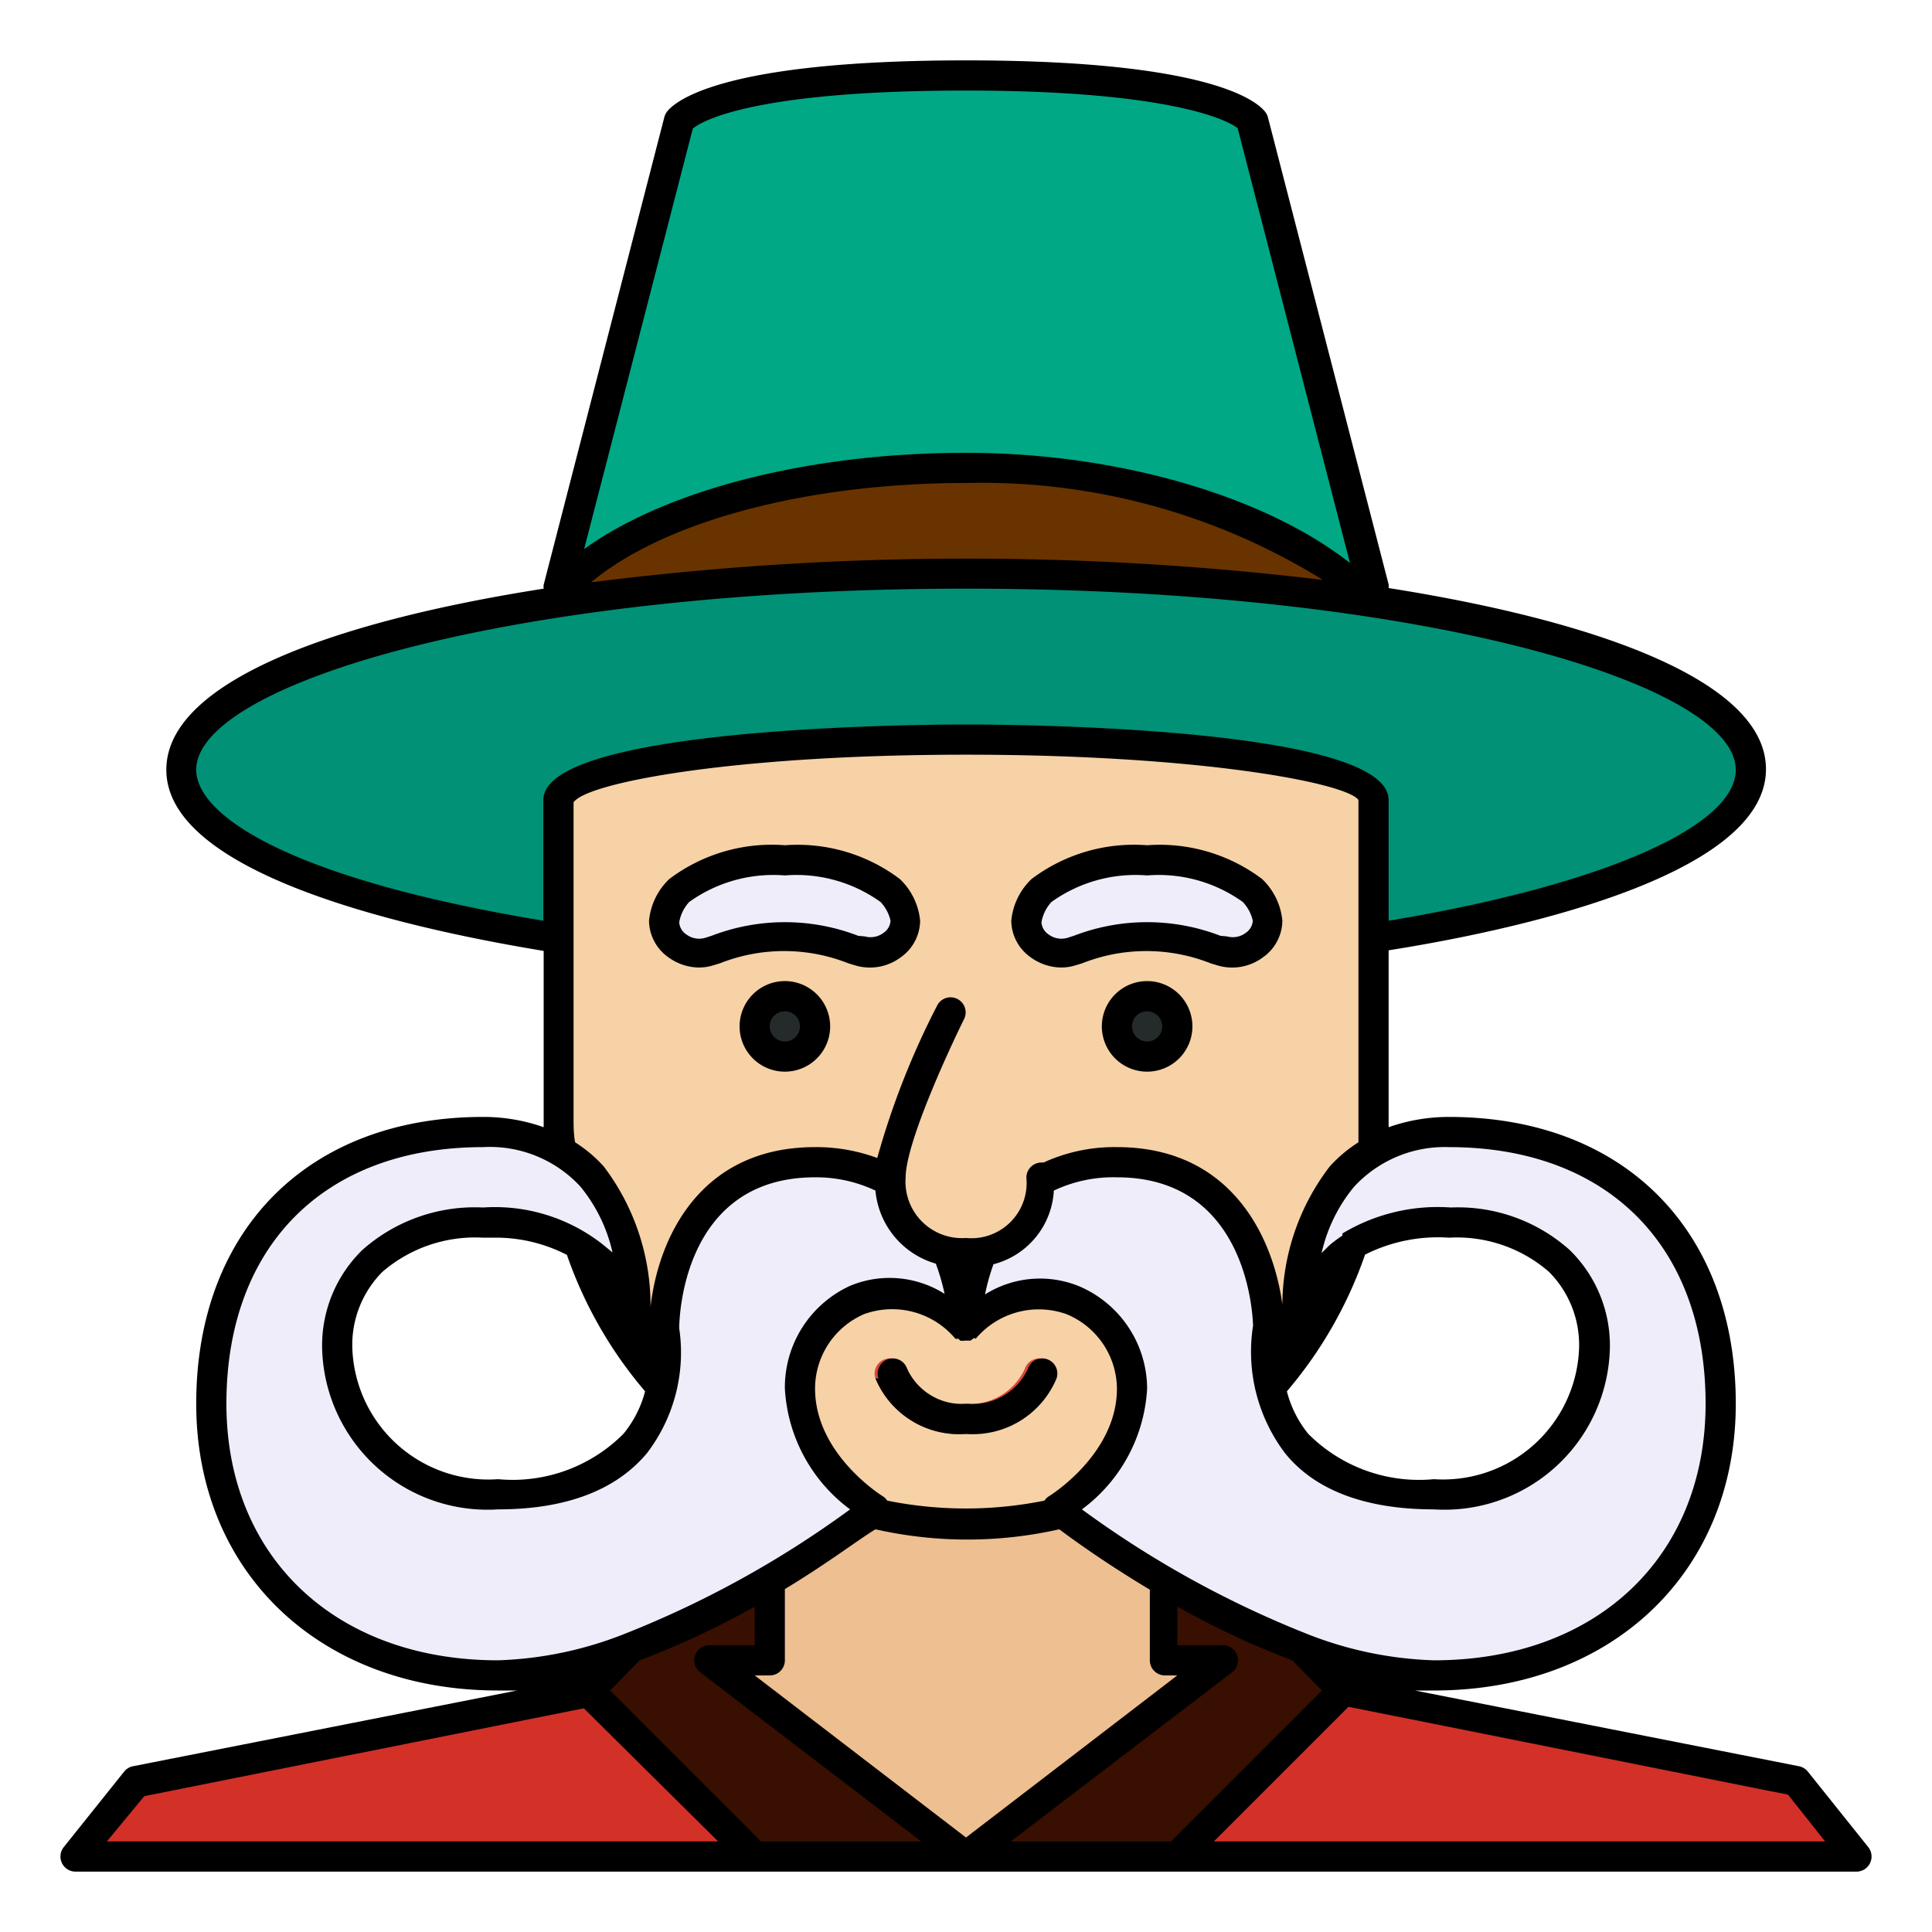
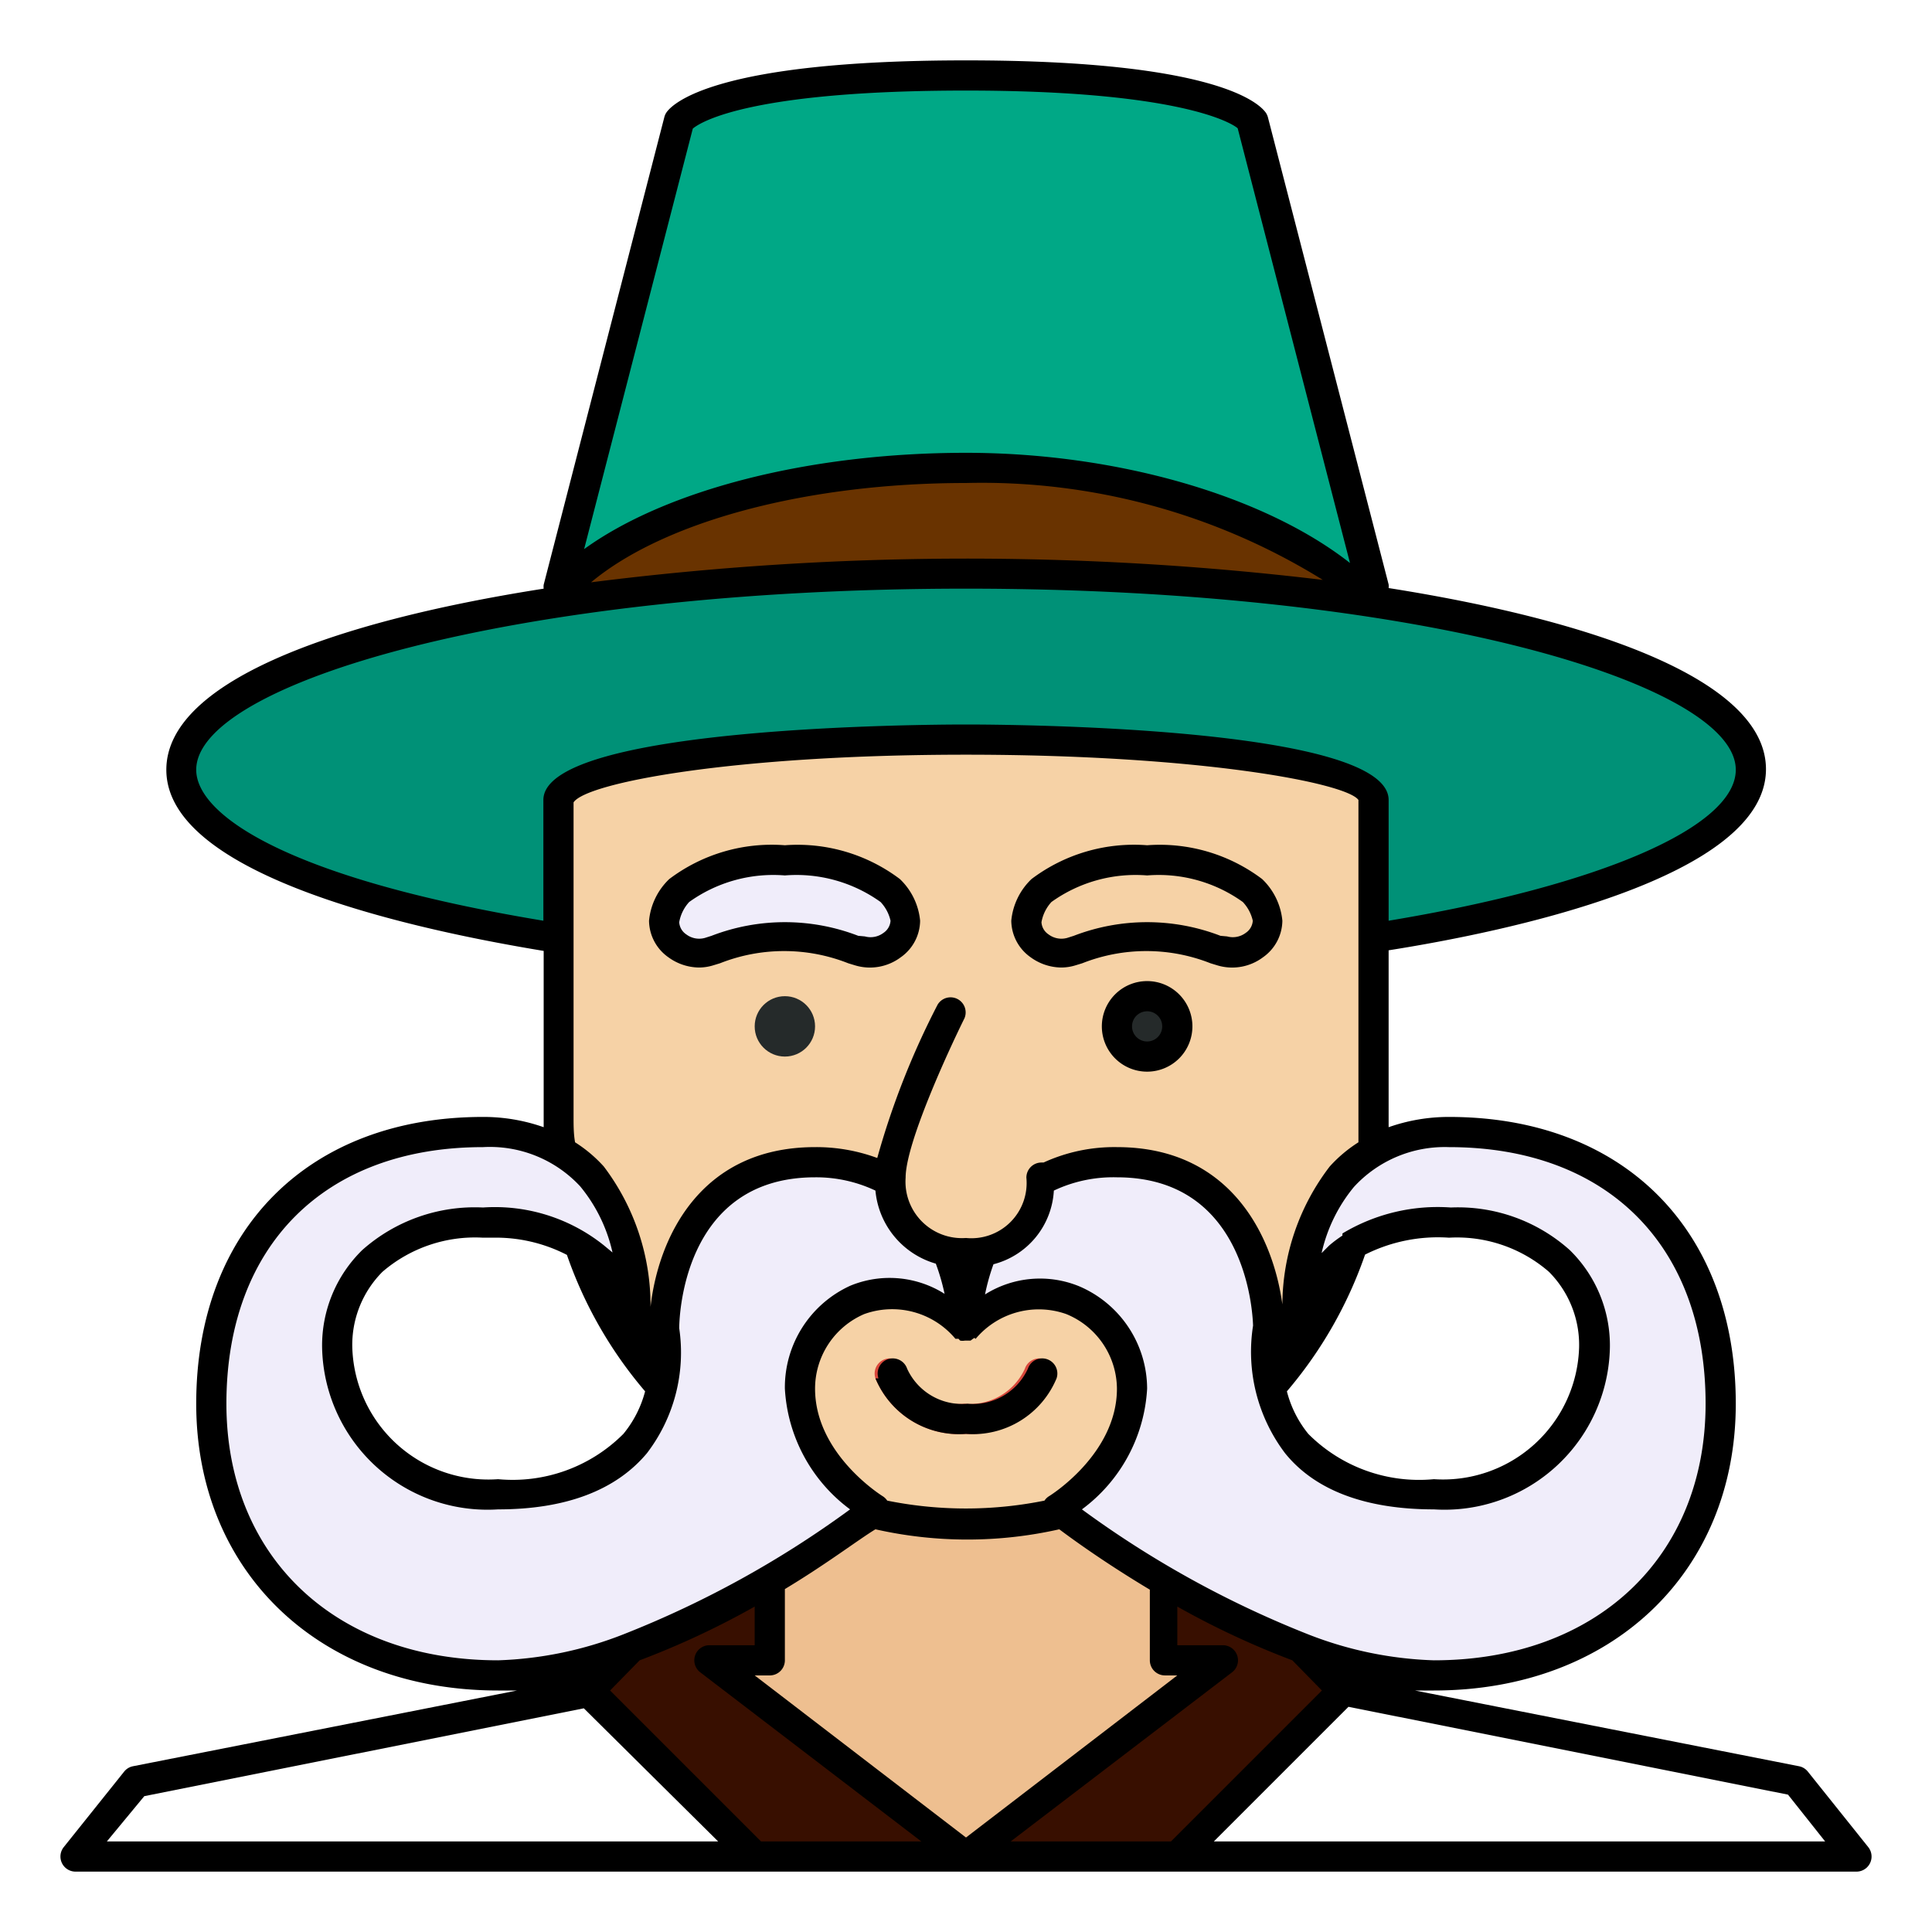
<svg xmlns="http://www.w3.org/2000/svg" height="512" viewBox="0 0 64 64" width="512">
  <g id="Outline_color" data-name="Outline color">
-     <path d="m19.5 56-15 3-2 2.5h59l-2-2.5-14.5-3z" fill="#d33028" />
    <path d="m44.5 56-5.5 5.5h-14l-5.5-5.5 4-4h17z" fill="#380f00" />
    <path d="m45.5 19.5h-27l4-15.5s1-1.5 9.5-1.5 9.5 1.5 9.5 1.5z" fill="#00a886" />
    <path d="m40.5 55-8.5 6.5-8.5-6.5h2v-9h13v9z" fill="#eebf90" />
    <ellipse cx="32" cy="22" fill="#693300" rx="14.5" ry="6.5" />
    <ellipse cx="32" cy="25.5" fill="#009177" rx="26" ry="6.5" />
    <path d="m45.5 26.5c0-1.1-6-2-13.5-2s-13.5.9-13.5 2v10.5a13.5 13.5 0 0 0 13.5 13.5 13.5 13.5 0 0 0 13.5-13.5z" fill="#f6d2a6" />
    <path d="m22 30.5a1.72 1.72 0 0 1 .5-1 5 5 0 0 1 3.5-1 5 5 0 0 1 3.5 1 1.72 1.72 0 0 1 .5 1 1.16 1.16 0 0 1 -1.5 1 7.51 7.51 0 0 0 -2.5-.5 7.51 7.51 0 0 0 -2.5.5 1.16 1.16 0 0 1 -1.5-1z" fill="#f0edfa" />
-     <path d="m34 30.5a1.72 1.72 0 0 1 .5-1 5 5 0 0 1 3.5-1 5 5 0 0 1 3.5 1 1.72 1.72 0 0 1 .5 1 1.16 1.16 0 0 1 -1.5 1 7.51 7.51 0 0 0 -2.5-.5 7.51 7.51 0 0 0 -2.5.5 1.16 1.16 0 0 1 -1.5-1z" fill="#f0edfa" />
    <circle cx="26" cy="34" fill="#252a2a" r="1" />
    <circle cx="38" cy="34" fill="#252a2a" r="1" />
    <g fill="#f0edfa">
      <path d="m32 44s0-5.5-5-5.5-5 5.5-5 5.5 1 5.5-5.5 5.5-7.5-9-.5-9c0 0 5-.5 5 4.5 0 0 1-7.5-5-7.5-5.5 0-9 3.5-9 9s4 9 9.5 9 12.5-5.5 12.5-5.5-2.5-1.5-2.5-4a3.09 3.09 0 0 1 5.5-2z" />
-       <path d="m32 44-2.5-4h4.5z" />
      <path d="m32 44s0-5.5 5-5.5 5 5.5 5 5.5-1 5.5 5.5 5.5 7.5-9 .5-9c0 0-5-.5-5 4.5 0 0-1-7.5 5-7.5 5.5 0 9 3.5 9 9s-4 9-9.5 9-12.5-5.5-12.5-5.5 2.5-1.5 2.5-4a3.09 3.09 0 0 0 -5.5-2z" />
    </g>
    <path d="m31.5 33.5s-2 4-2 5.5a2.36 2.36 0 0 0 2.5 2.5 2.33 2.33 0 0 0 2.5-2.5" fill="#f6d2a6" />
    <path d="m32 47.5a3 3 0 0 1 -3-1.84.5.5 0 0 1 .95-.32 2 2 0 0 0 2 1.16 2 2 0 0 0 2-1.16.5.5 0 0 1 .95.32 3 3 0 0 1 -2.9 1.84z" fill="#d8473b" />
    <path d="m61.89 61.19-2-2.5a.5.5 0 0 0 -.29-.18l-12.73-2.51h.63c5.89 0 10-3.91 10-9.5 0-5.77-3.73-9.5-9.5-9.5a6 6 0 0 0 -2 .34c0-.11 0-.23 0-.34v-5.52c3.81-.6 12.5-2.38 12.5-6 0-2.85-5.35-4.87-12.5-6a.49.49 0 0 0 0-.12l-4-15.48a.51.51 0 0 0 -.07-.15c-.21-.29-1.59-1.73-9.93-1.73s-9.72 1.44-9.92 1.72a.51.51 0 0 0 -.07.15l-4 15.5a.49.49 0 0 0 0 .13c-7.15 1.12-12.5 3.14-12.5 6 0 3.56 8.43 5.33 12.5 6v5.5.34a6 6 0 0 0 -2.01-.34c-5.77 0-9.5 3.73-9.5 9.5 0 5.59 4.11 9.5 10 9.5h.63l-12.73 2.51a.5.5 0 0 0 -.29.18l-2 2.5a.5.5 0 0 0 .39.81h59a.5.5 0 0 0 .39-.81zm-18.1-5.19-5 5h-5.31l7.33-5.6a.5.5 0 0 0 -.3-.9h-1.51v-1.28a27.72 27.72 0 0 0 3.81 1.78zm-22.6-1a27.72 27.72 0 0 0 3.81-1.78v1.28h-1.5a.5.5 0 0 0 -.3.9l7.32 5.6h-5.31l-5-5zm10.46-10.65s.06 0 .09 0 0 0 .07.06a.46.46 0 0 0 .15 0h.19s0 0 .08-.06.06 0 .09 0a2.73 2.73 0 0 1 3-.82 2.69 2.69 0 0 1 1.68 2.47c0 2.18-2.24 3.56-2.26 3.57a.49.49 0 0 0 -.14.14 13.15 13.15 0 0 1 -5.21 0 .49.49 0 0 0 -.14-.14s-2.25-1.38-2.25-3.57a2.69 2.69 0 0 1 1.63-2.47 2.73 2.73 0 0 1 3.02.82zm-2.65 6.31a13.83 13.83 0 0 0 6.09 0c.52.39 1.58 1.15 3 2v2.34a.5.5 0 0 0 .5.5h.41l-7 5.37-7-5.37h.52a.5.5 0 0 0 .48-.5v-2.36c1.38-.83 2.44-1.64 3-1.98zm27.5-4.16c0 5.08-3.62 8.5-9 8.5a12.42 12.42 0 0 1 -4.14-.85 33.45 33.45 0 0 1 -7.52-4.15 5.34 5.34 0 0 0 2.16-4 3.7 3.7 0 0 0 -2.25-3.39 3.42 3.42 0 0 0 -3.12.27 7 7 0 0 1 .28-1 2.67 2.67 0 0 0 2-2.44 4.6 4.6 0 0 1 2.09-.44c4.43 0 4.5 4.8 4.51 4.91a5.57 5.57 0 0 0 1.06 4.23c1 1.24 2.69 1.86 4.93 1.86a5.48 5.48 0 0 0 5.83-5.37 4.42 4.42 0 0 0 -1.33-3.22 5.55 5.55 0 0 0 -3.94-1.41 6.12 6.12 0 0 0 -3.59.86v.07a4.11 4.11 0 0 0 -.44.33l-.25.25a5.23 5.23 0 0 1 1.07-2.19 4.08 4.08 0 0 1 3.15-1.32c5.24 0 8.5 3.26 8.5 8.5zm-8.5-5.5a4.65 4.65 0 0 1 3.31 1.13 3.43 3.43 0 0 1 1 2.5 4.51 4.51 0 0 1 -4.81 4.37 5.18 5.18 0 0 1 -4.16-1.5 3.67 3.67 0 0 1 -.71-1.41 14.07 14.07 0 0 0 2.59-4.53 5.37 5.37 0 0 1 2.78-.56zm-5.55 3.72c0-.08 0-.16 0-.23s0 .14 0 .2zm-19.5-40.46c.31-.26 2.05-1.26 9.05-1.26s8.79 1.06 9 1.25l3.72 14.4c-2.84-2.23-7.72-3.65-12.72-3.65-5.2 0-9.94 1.23-12.65 3.19zm20.87 14.95a99 99 0 0 0 -24.24.08c2.42-2.02 7.15-3.29 12.42-3.29a21.44 21.44 0 0 1 11.82 3.21zm-37.32 6.29c0-2.84 10.47-6 25.5-6s25.5 3.16 25.5 6c0 1.9-4.51 3.84-11.5 5v-4c0-2.43-12.57-2.5-14-2.5s-14 .07-14 2.5v4c-8.46-1.4-11.5-3.5-11.5-5zm12.5 11.5v-10.42c.42-.65 5.3-1.58 13-1.58s12.6.93 13 1.5v10.5.84a4.58 4.58 0 0 0 -.95.8 7.58 7.58 0 0 0 -1.57 4.57c-.29-2.14-1.63-5.21-5.48-5.21a5.62 5.62 0 0 0 -2.43.51h-.07a.5.5 0 0 0 -.5.5 1.83 1.83 0 0 1 -2 2 1.87 1.87 0 0 1 -2-2c0-1.13 1.41-4.19 1.95-5.28a.5.5 0 0 0 -.89-.45 26.52 26.52 0 0 0 -2 5.08 5.82 5.82 0 0 0 -2.06-.36c-3.86 0-5.2 3.08-5.45 5.29a7.63 7.63 0 0 0 -1.55-4.65 4.58 4.58 0 0 0 -.95-.8c-.05-.28-.05-.56-.05-.84zm2.53 7.7c0-.07 0-.14 0-.22v.25zm-2.75-3.13a14 14 0 0 0 2.59 4.52 3.68 3.68 0 0 1 -.72 1.41 5.18 5.18 0 0 1 -4.15 1.5 4.51 4.51 0 0 1 -4.83-4.37 3.43 3.43 0 0 1 1-2.5 4.7 4.7 0 0 1 3.33-1.13h.31a5.14 5.14 0 0 1 2.47.57zm-11.28 4.93c0-5.24 3.26-8.5 8.5-8.5a4.08 4.08 0 0 1 3.22 1.3 5.23 5.23 0 0 1 1.07 2.19l-.29-.24a5.78 5.78 0 0 0 -4-1.25 5.61 5.61 0 0 0 -4 1.41 4.42 4.42 0 0 0 -1.33 3.22 5.48 5.48 0 0 0 5.83 5.37c2.24 0 3.9-.63 4.93-1.86a5.49 5.49 0 0 0 1.07-4.14c0-.2.05-5 4.5-5a4.59 4.59 0 0 1 2 .44 2.78 2.78 0 0 0 2 2.42 7 7 0 0 1 .29 1 3.41 3.41 0 0 0 -3.12-.27 3.7 3.7 0 0 0 -2.17 3.41 5.34 5.34 0 0 0 2.16 4 33.4 33.4 0 0 1 -7.51 4.14 12.42 12.42 0 0 1 -4.15.86c-5.38 0-9-3.42-9-8.5zm-2.72 13 14.56-2.91 4.45 4.41h-20.25zm35.43 1.5 4.46-4.46 14.56 2.91 1.23 1.55z" />
    <path d="m22.14 31.71a1.75 1.75 0 0 0 1 .34 1.6 1.6 0 0 0 .48-.07l.23-.07a5.78 5.78 0 0 1 4.25 0l.23.07a1.7 1.7 0 0 0 1.51-.27 1.5 1.5 0 0 0 .64-1.21 2.19 2.19 0 0 0 -.67-1.38 5.63 5.63 0 0 0 -3.81-1.12 5.63 5.63 0 0 0 -3.83 1.12 2.19 2.19 0 0 0 -.67 1.38 1.5 1.5 0 0 0 .64 1.21zm.69-1.83a4.78 4.78 0 0 1 3.17-.88 4.78 4.78 0 0 1 3.17.88 1.33 1.33 0 0 1 .33.62.52.52 0 0 1 -.23.4.71.71 0 0 1 -.62.12l-.22-.02a6.76 6.76 0 0 0 -4.86 0l-.22.07a.71.71 0 0 1 -.62-.12.52.52 0 0 1 -.23-.4 1.33 1.33 0 0 1 .33-.67z" />
    <path d="m34.14 31.71a1.75 1.75 0 0 0 1 .34 1.6 1.6 0 0 0 .48-.07l.23-.07a5.78 5.78 0 0 1 4.25 0l.23.07a1.7 1.7 0 0 0 1.51-.27 1.5 1.5 0 0 0 .64-1.21 2.19 2.19 0 0 0 -.67-1.38 5.63 5.63 0 0 0 -3.81-1.12 5.63 5.63 0 0 0 -3.83 1.12 2.19 2.19 0 0 0 -.67 1.38 1.5 1.5 0 0 0 .64 1.21zm.69-1.83a4.78 4.78 0 0 1 3.17-.88 4.78 4.78 0 0 1 3.17.88 1.33 1.33 0 0 1 .33.62.52.52 0 0 1 -.23.4.71.71 0 0 1 -.62.12l-.22-.02a6.76 6.76 0 0 0 -4.86 0l-.22.07a.71.71 0 0 1 -.62-.12.52.52 0 0 1 -.23-.4 1.33 1.33 0 0 1 .33-.67z" />
-     <path d="m26 32.5a1.5 1.5 0 1 0 1.5 1.5 1.5 1.5 0 0 0 -1.5-1.5zm0 2a.5.5 0 1 1 .5-.5.5.5 0 0 1 -.5.5z" />
    <path d="m38 32.5a1.5 1.5 0 1 0 1.5 1.5 1.5 1.5 0 0 0 -1.5-1.5zm0 2a.5.5 0 1 1 .5-.5.5.5 0 0 1 -.5.5z" />
    <path d="m29 45.66a3 3 0 0 0 3 1.84 3 3 0 0 0 3-1.84.5.5 0 0 0 -.95-.32 2 2 0 0 1 -2 1.16 2 2 0 0 1 -2-1.16.5.5 0 0 0 -.95.32z" />
  </g>
</svg>